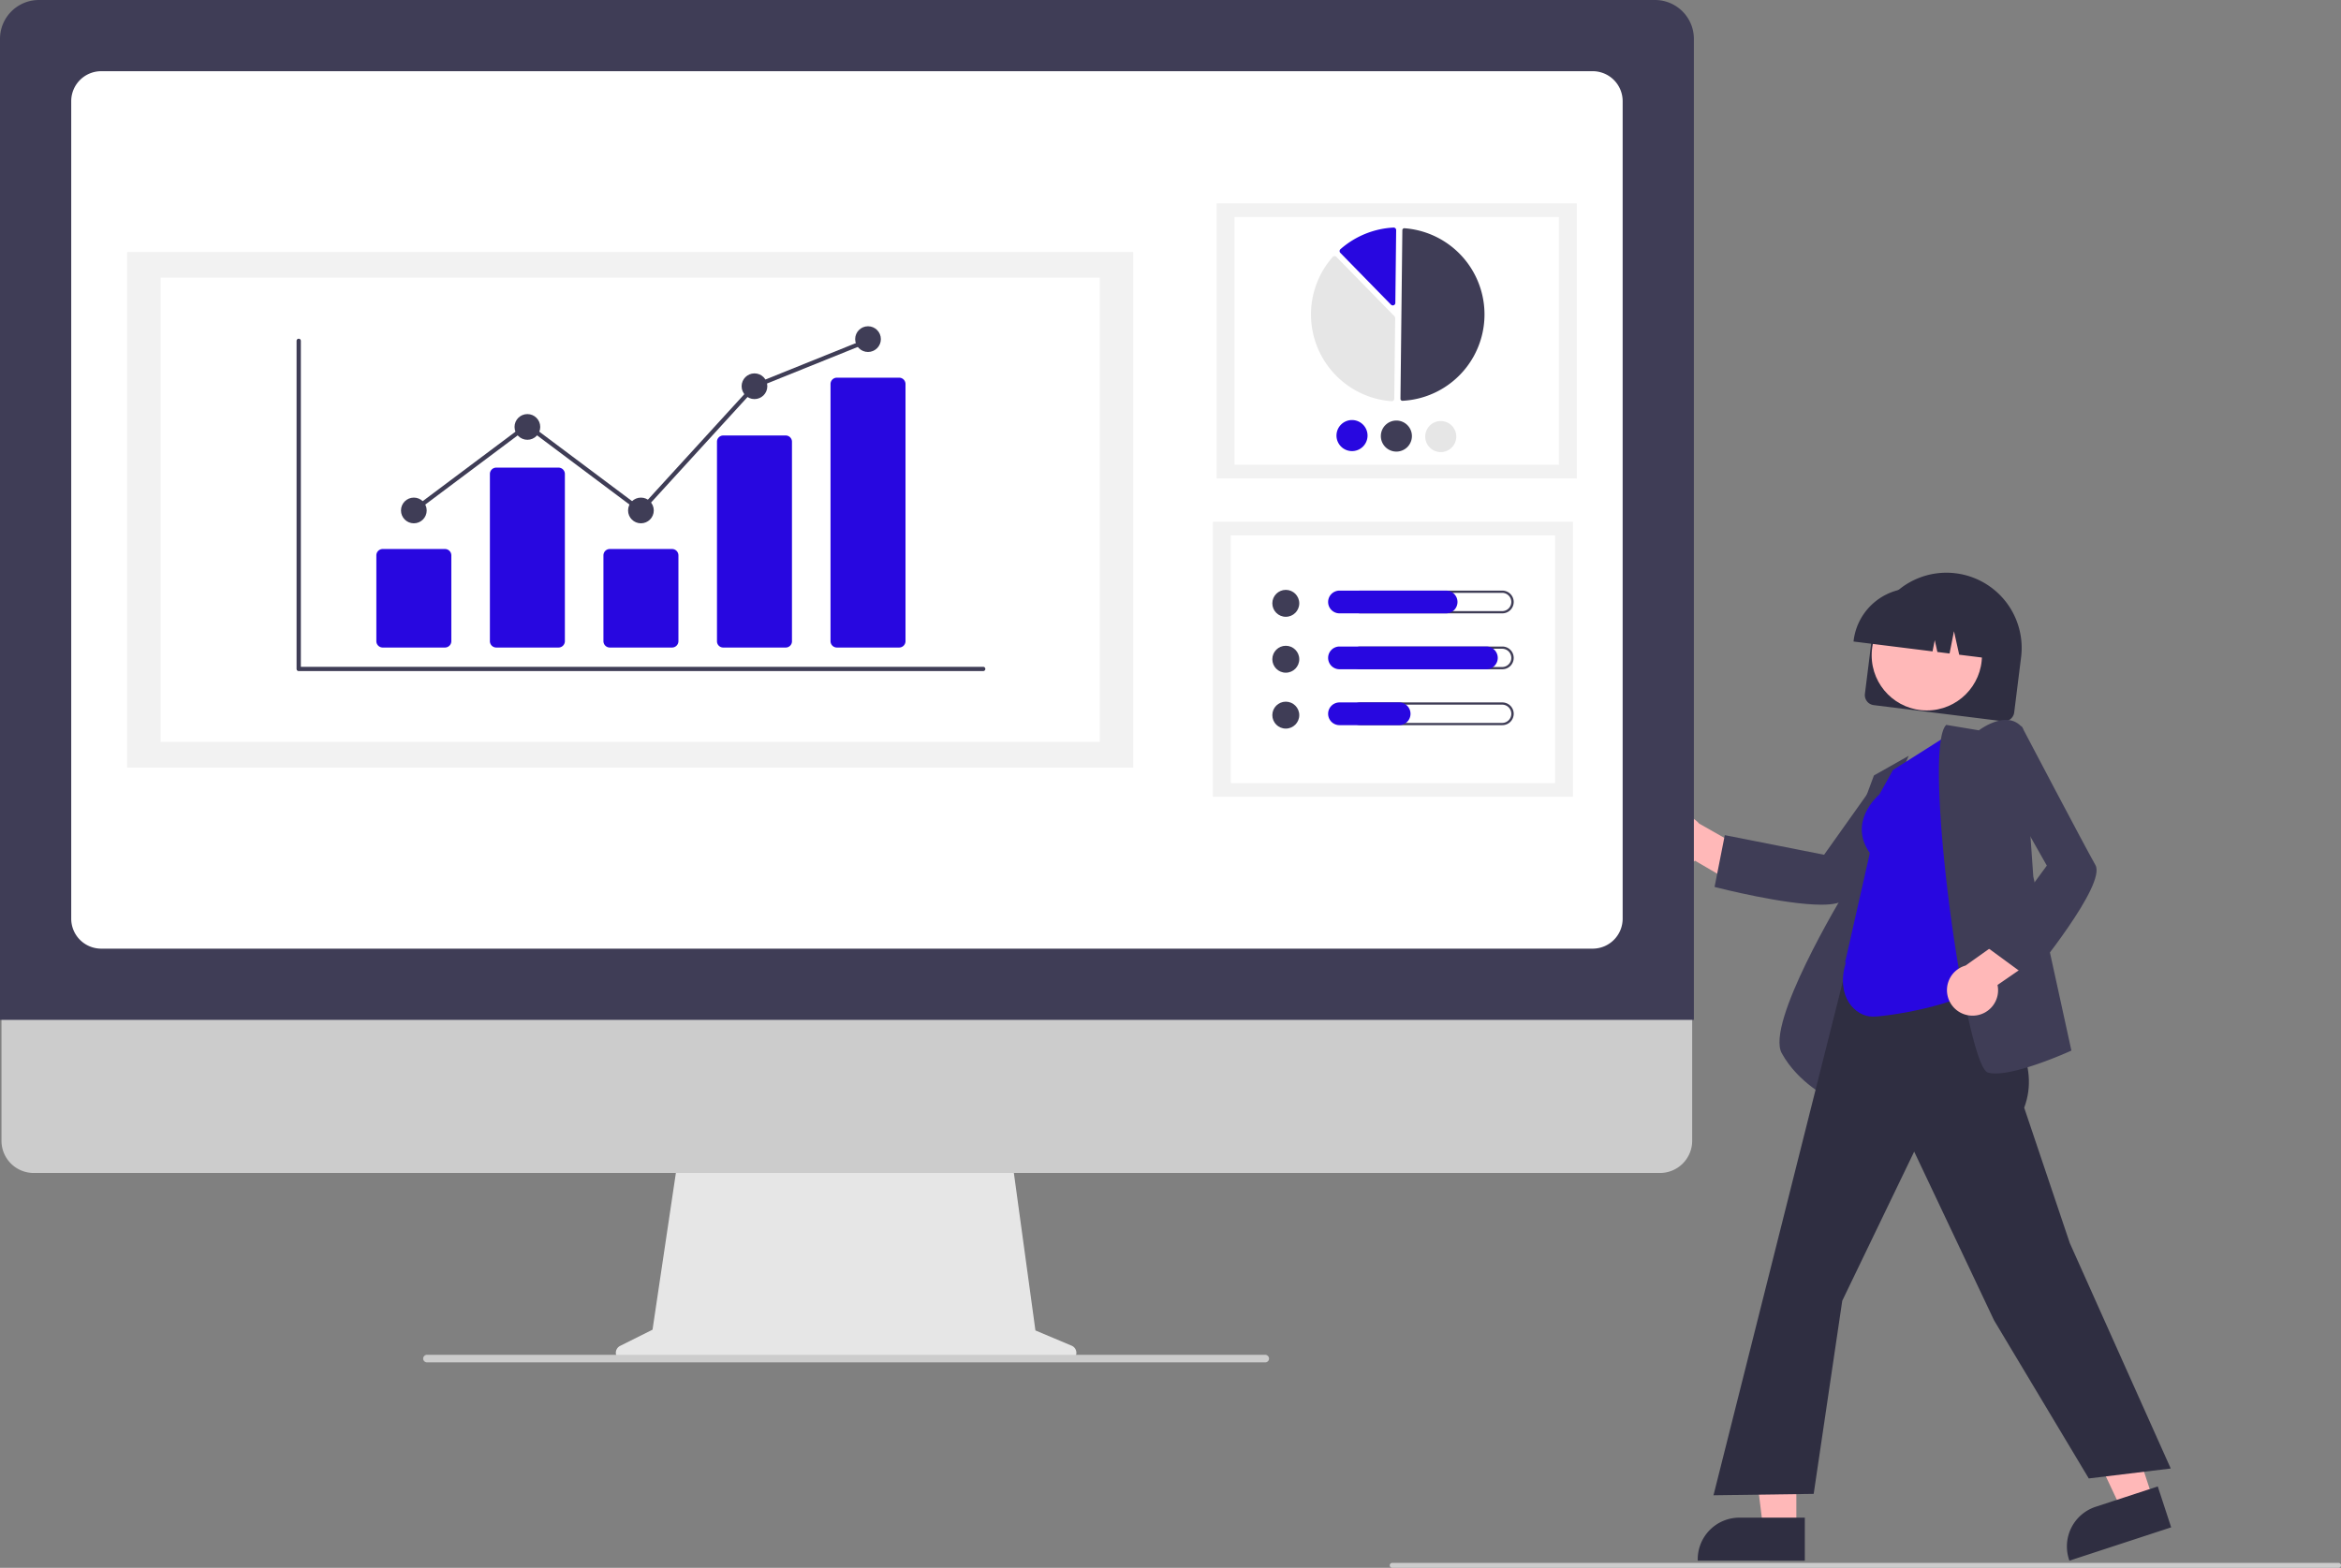
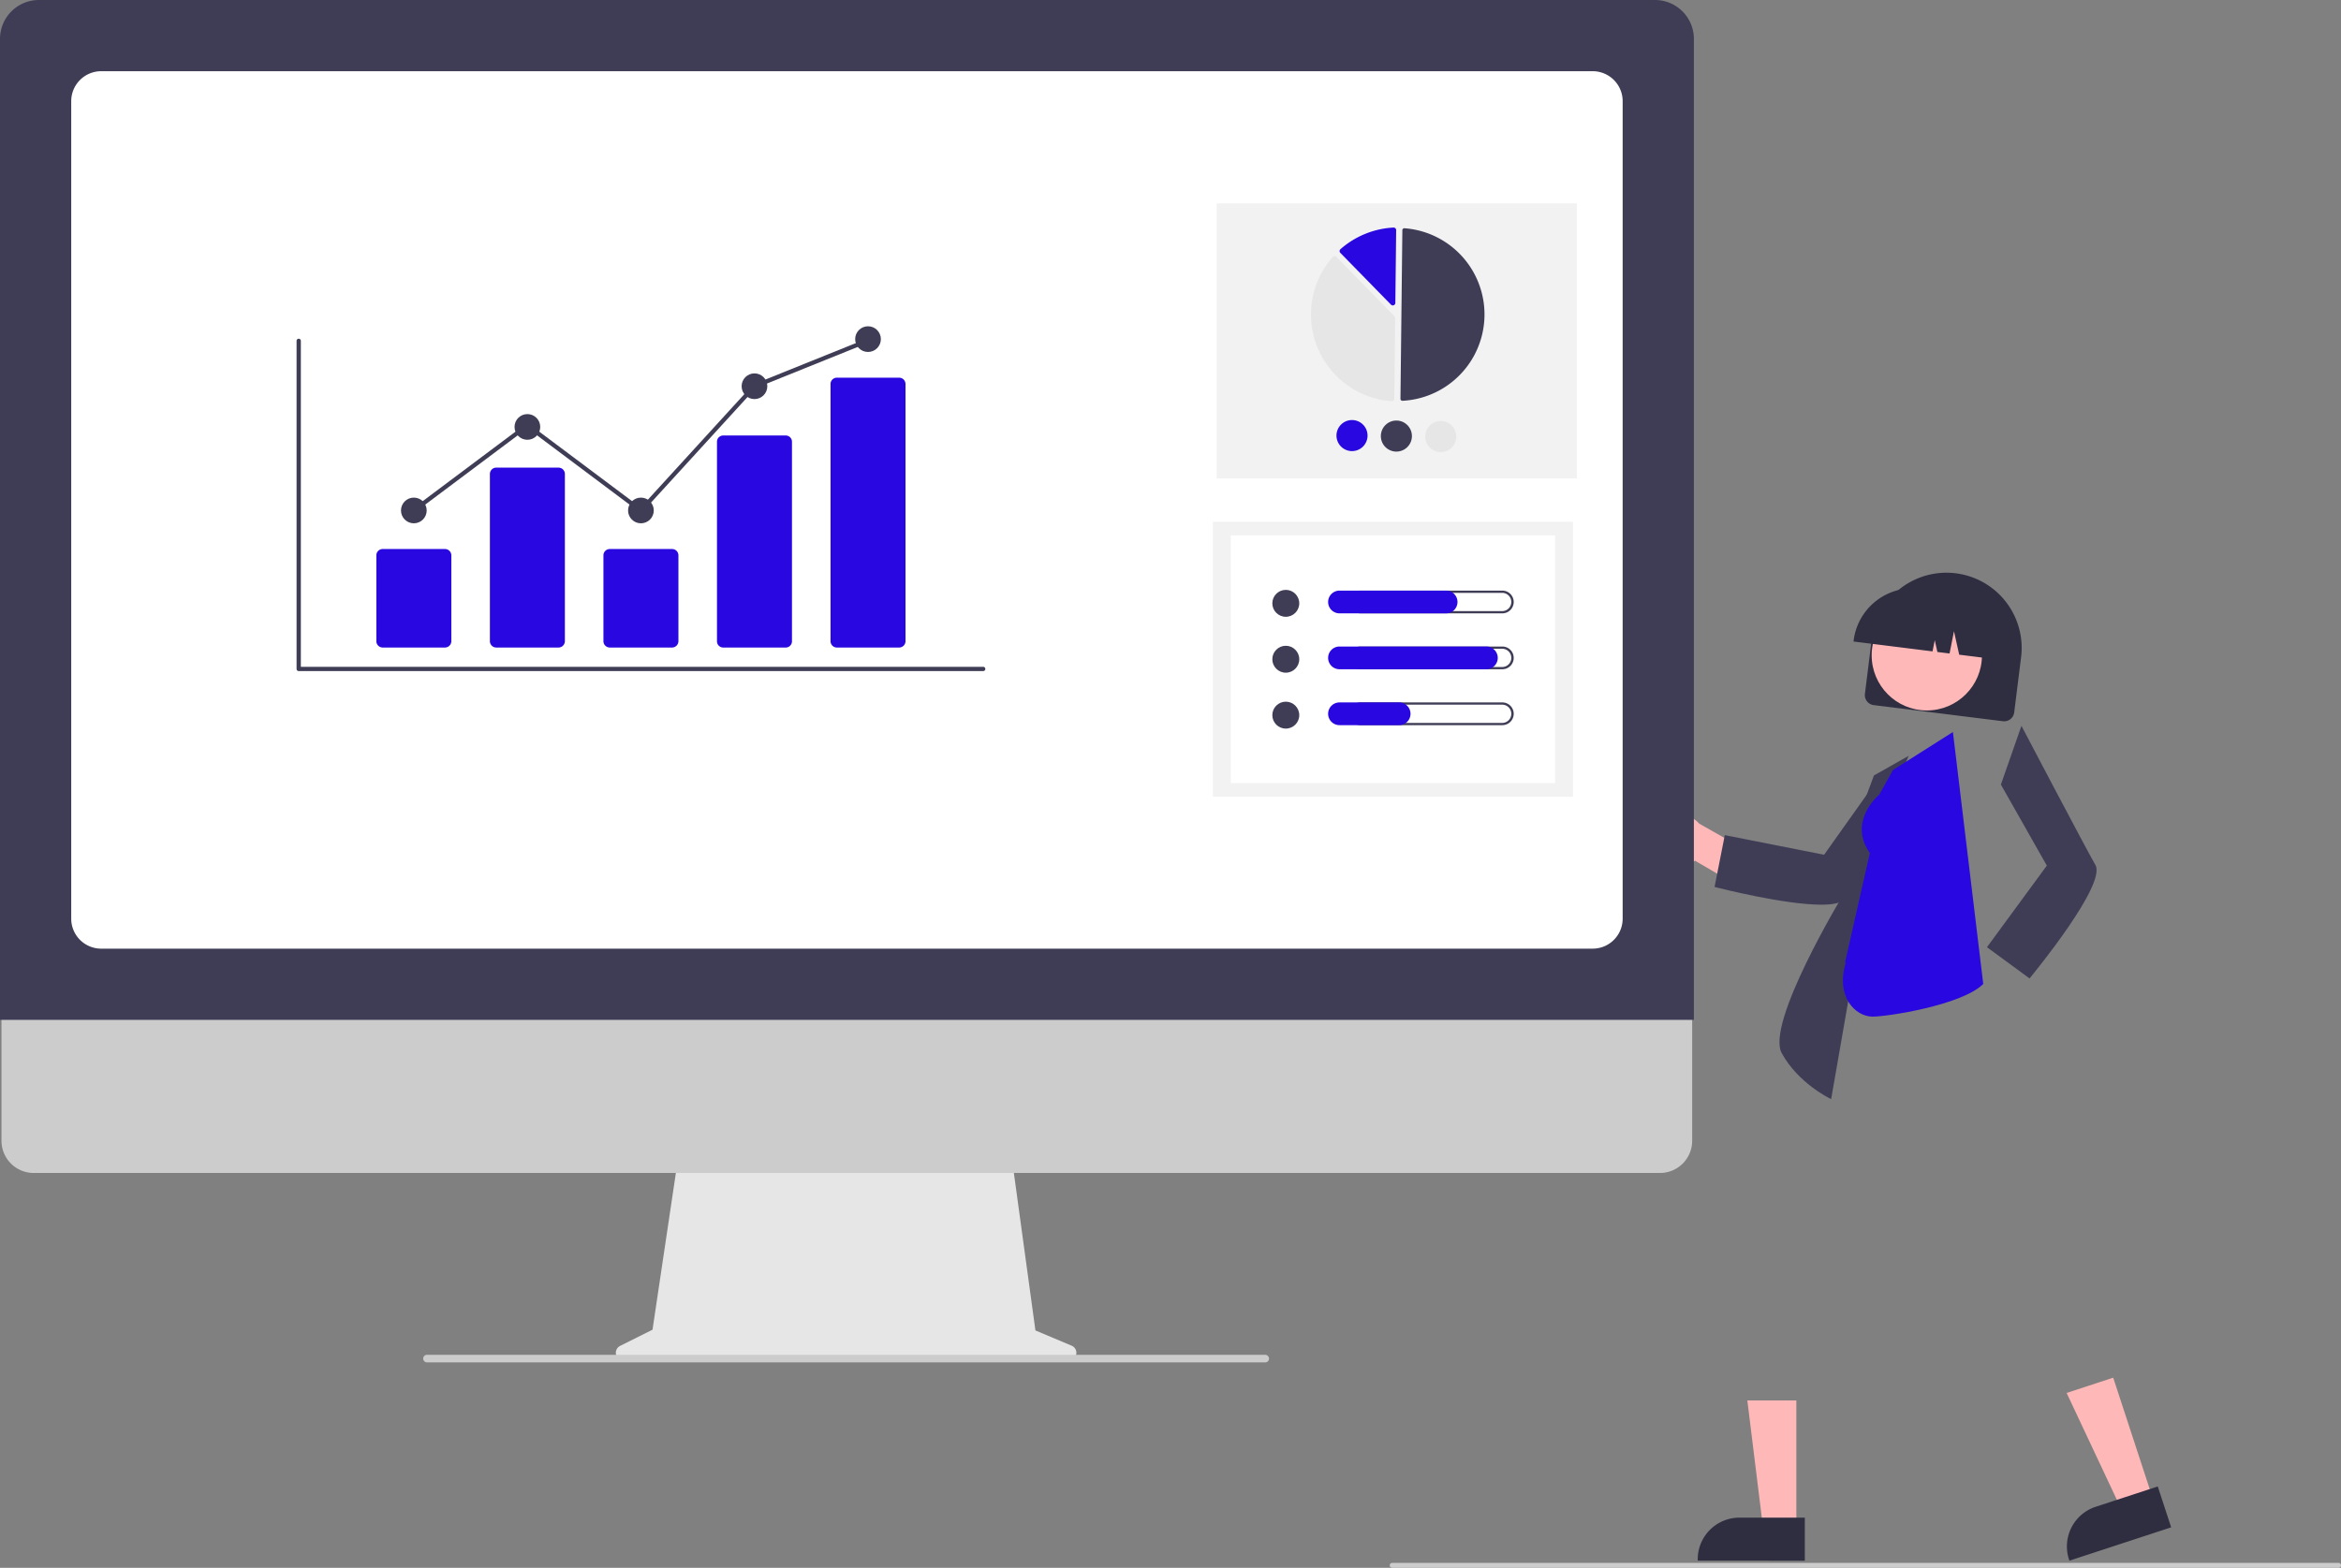
<svg xmlns="http://www.w3.org/2000/svg" role="img" viewBox="0 0 942.547 631.439" height="631.439" width="942.547">
  <rect x="0" y="0" width="942.547" height="631.439" fill="#808080" stroke="none" />
  <path fill="#2f2e41" transform="translate(-128.726 -134.28)" d="M879.59,413.72l2.798-22.427a30.285,30.285,0,0,1,60.103,7.498l-2.798,22.427a4.073,4.073,0,0,1-4.54,3.533l-52.03-6.491A4.073,4.073,0,0,1,879.59,413.72Z" />
  <circle fill="#ffb8b8" r="22.204" cy="263.927" cx="775.786" />
  <path fill="#2f2e41" transform="translate(-128.726 -134.28)" d="M875.055,392.201a23.984,23.984,0,0,1,26.738-20.806l4.486.56a23.983,23.983,0,0,1,20.806,26.738l-.056.449-9.479-1.183-2.104-9.456L913.67,397.474l-4.899-.611-1.061-4.771-.896,4.527-31.815-3.969Z" />
  <path fill="#ffb8b8" transform="translate(-128.726 -134.28)" d="M795.916,477.411a10.228,10.228,0,0,0,15.284,3.515L831.367,492.74l10.168-10.504-28.714-16.283a10.283,10.283,0,0,0-16.905,11.459Z" />
  <path fill="#3f3d56" transform="translate(-128.726 -134.28)" d="M862.013,498.639c-14.875,0-41.052-6.659-42.501-7.031l-.458-.117,4.12-20.859,39.982,7.897,21.721-30.587,24.937-2.535-.696.916c-.324.427-32.47,42.743-37.472,49.842C870.382,497.956,866.776,498.639,862.013,498.639Z" />
  <path fill="#3f3d56" transform="translate(-128.726 -134.28)" d="M866.001,576.928l-.595-.284c-.127-.061-12.765-6.208-19.311-18.209-6.515-11.944,23.983-62.612,26.117-66.128l.031-16.091L883.213,446.595l13.992-7.908L885.192,466.716Z" />
  <polygon fill="#ffb8b8" points="723.257 615.591 709.885 615.59 703.523 564.011 723.259 564.012 723.257 615.591" />
  <path fill="#2f2e41" transform="translate(-128.726 -134.28)" d="M855.393,762.833l-43.118-.002v-.545A16.784,16.784,0,0,1,829.058,745.504h.001l26.335.001Z" />
  <polygon fill="#ffb8b8" points="866.891 603.872 854.184 608.035 832.077 561.002 850.832 554.857 866.891 603.872" />
  <path fill="#2f2e41" transform="translate(-128.726 -134.28)" d="M1002.895,749.408,961.92,762.833l-.17-.518a16.784,16.784,0,0,1,10.722-21.174l.001-0,25.026-8.199Z" />
-   <path fill="#2f2e41" transform="translate(-128.726 -134.28)" d="M969.726,729.72l-38.12-63.641L899.426,598.086l-28.958,60.061-11.504,77.788-40.343.561.159-.631L880.517,490.553l48.352,7.224-2.201,31.916,1.311,1.864c10.923,15.517,22.216,31.56,15.739,48.854l18.362,54.522,40.646,90.786Z" />
  <path fill="#2807e0" transform="translate(-128.726 -134.28)" d="M882.726,543.72c-7.006,0-15-8-10.853-21.658l-.269-.194,9.961-44.008c-8.693-12.432,2.768-22.691,3.842-23.608l5.471-9.847,24.138-15.308L927.229,530.57l-.181.173C918.228,539.182,888.604,543.72,882.726,543.72Z" />
-   <path fill="#3f3d56" transform="translate(-128.726 -134.28)" d="M932.159,566.617a11.881,11.881,0,0,1-2.851-.302c-.939-.235-2.458-1.431-4.807-9.077-9.336-30.397-20.359-121.86-12.351-130.811l.183-.205,13.149,2.191c1.093-.807,6.829-4.811,12.121-4.114a8.033,8.033,0,0,1,5.497,3.249l.091.119,4.189,59.594,15.346,70.131-.368.167C961.466,557.966,942.303,566.617,932.159,566.617Z" />
-   <path fill="#ffb8b8" transform="translate(-128.726 -134.28)" d="M923.317,543.324a10.228,10.228,0,0,0,9.662-12.353l19.249-13.258-5.204-13.662-26.92,19.104a10.283,10.283,0,0,0,3.212,20.169Z" />
  <path fill="#3f3d56" transform="translate(-128.726 -134.28)" d="M945.876,528.337l-17.146-12.573,24.101-32.864L934.336,450.261l8.275-23.661.535,1.019c.249.475,24.948,47.527,29.257,55.067,4.483,7.844-24.97,43.761-26.226,45.285Z" />
  <path fill="#e6e6e6" transform="translate(-128.726 -134.28)" d="M560.206,676.255l-14.592-6.144-10.01-73.151H402.299L391.449,669.812l-13.055,6.527a3.1,3.1,0,0,0,1.387,5.873H559.003A3.1,3.1,0,0,0,560.206,676.255Z" />
  <path fill="#ccc" transform="translate(-128.726 -134.28)" d="M797.098,606.692H142.268a12.973,12.973,0,0,1-12.944-12.973V501.379h680.718v92.34A12.974,12.974,0,0,1,797.098,606.692Z" />
  <path fill="#3f3d56" transform="translate(-128.726 -134.28)" d="M810.726,545.021h-682V149.92A15.657,15.657,0,0,1,144.366,134.28H795.087a15.657,15.657,0,0,1,15.64,15.639Z" />
  <path fill="#fff" transform="translate(-128.726 -134.28)" d="M769.993,516.344H169.46a12.07,12.07,0,0,1-12.057-12.057v-329.274a12.071,12.071,0,0,1,12.057-12.057H769.993a12.071,12.071,0,0,1,12.057,12.057v329.274A12.07,12.07,0,0,1,769.993,516.344Z" />
  <path fill="#ccc" transform="translate(-128.726 -134.28)" d="M638.146,682.975l-337.448,0a1.567,1.567,0,0,1-1.539-1.134,1.529,1.529,0,0,1,1.477-1.919l337.385,0a1.615,1.615,0,0,1,1.616,1.194A1.528,1.528,0,0,1,638.146,682.975Z" />
  <rect fill="#f2f2f2" height="110.773" width="144.996" y="81.909" x="489.86" />
-   <rect fill="#fff" height="99.765" width="130.586" y="87.414" x="497.065" />
  <path fill="#3f3d56" transform="translate(-128.726 -134.28)" d="M693.377,295.695q.026 0.0.052-.001a34.817,34.817,0,0,0,.779-69.489.794.794,0,0,0-.601.208.786.786,0,0,0-.257.576l-.761,67.902a.797.797,0,0,0,.788.804Z" />
  <path fill="#e6e6e6" transform="translate(-128.726 -134.28)" d="M666.072,237.433a1.025,1.025,0,0,1,.72.307l23.376,23.906a1.014,1.014,0,0,1,.291.725l-.364,32.491a1.011,1.011,0,0,1-.33.74,1.026,1.026,0,0,1-.771.268,35.044,35.044,0,0,1-23.7-58.091,1.026,1.026,0,0,1,.741-.347Q666.053,237.433,666.072,237.433Z" />
  <path fill="#2807e0" transform="translate(-128.726 -134.28)" d="M689.842,225.927a1.029,1.029,0,0,1,.699.286,1.011,1.011,0,0,1,.314.748l-.329,29.316a1.021,1.021,0,0,1-1.75.702L668.378,236.118a1.023,1.023,0,0,1,.055-1.482,35.118,35.118,0,0,1,21.346-8.708C689.8,225.927,689.821,225.927,689.842,225.927Z" />
  <path fill="#2807e0" transform="translate(-128.726 -134.28)" d="M679.334,309.775a6.253,6.253,0,1,1-6.183-6.323A6.261,6.261,0,0,1,679.334,309.775Z" />
  <path fill="#3f3d56" transform="translate(-128.726 -134.28)" d="M697.199,309.976a6.253,6.253,0,1,1-6.183-6.323A6.261,6.261,0,0,1,697.199,309.976Z" />
  <path fill="#e6e6e6" transform="translate(-128.726 -134.28)" d="M715.065,310.176a6.253,6.253,0,1,1-6.183-6.323A6.261,6.261,0,0,1,715.065,310.176Z" />
  <rect fill="#f2f2f2" height="110.773" width="144.996" y="210.116" x="488.333" />
  <rect fill="#fff" height="99.765" width="130.586" y="215.621" x="495.538" />
  <circle fill="#3f3d56" r="5.422" cy="242.988" cx="517.695" />
  <path fill="#3f3d56" transform="translate(-128.726 -134.28)" d="M733.539,373.049a3.677,3.677,0,1,1,0,7.354H676.513a3.677,3.677,0,1,1,0-7.354h57.026m0-.901H676.513a4.578,4.578,0,1,0,0,9.155h57.026a4.578,4.578,0,1,0,0-9.155Z" />
  <path fill="#2807e0" transform="translate(-128.726 -134.28)" d="M711.038,381.304h-42.928a4.578,4.578,0,1,1,0-9.155h42.928a4.578,4.578,0,0,1,0,9.155Z" />
  <circle fill="#3f3d56" r="5.422" cy="265.503" cx="517.695" />
  <path fill="#3f3d56" transform="translate(-128.726 -134.28)" d="M733.539,395.564a3.677,3.677,0,1,1,0,7.354H676.513a3.677,3.677,0,1,1,0-7.354h57.026m0-.901H676.513a4.578,4.578,0,1,0,0,9.155h57.026a4.578,4.578,0,1,0,0-9.155Z" />
  <path fill="#2807e0" transform="translate(-128.726 -134.28)" d="M727.248,403.819h-59.139a4.578,4.578,0,1,1,0-9.155h59.139a4.578,4.578,0,0,1,0,9.155Z" />
  <circle fill="#3f3d56" r="5.422" cy="288.018" cx="517.695" />
  <path fill="#3f3d56" transform="translate(-128.726 -134.28)" d="M733.539,418.079a3.677,3.677,0,1,1,0,7.354H676.513a3.677,3.677,0,1,1,0-7.354h57.026m0-.901H676.513a4.578,4.578,0,1,0,0,9.155h57.026a4.578,4.578,0,1,0,0-9.155Z" />
  <path fill="#2807e0" transform="translate(-128.726 -134.28)" d="M692.125,426.334H668.109a4.578,4.578,0,1,1,0-9.155H692.125a4.578,4.578,0,0,1,0,9.155Z" />
-   <rect fill="#f2f2f2" height="207.61" width="405.093" y="101.508" x="51.188" />
  <rect fill="#fff" height="186.978" width="378.087" y="111.824" x="64.692" />
  <path fill="#3f3d56" transform="translate(-128.726 -134.28)" d="M524.614,404.557H248.996a.863.863,0,0,1-.863-.863V271.591a.863.863,0,1,1,1.725,0V402.832H524.614a.863.863,0,0,1,0,1.725Z" />
  <path fill="#2807e0" transform="translate(-128.726 -134.28)" d="M307.884,395.069H282.815a2.563,2.563,0,0,1-2.561-2.56V357.952a2.563,2.563,0,0,1,2.561-2.56h25.069a2.563,2.563,0,0,1,2.561,2.56v34.557A2.563,2.563,0,0,1,307.884,395.069Z" />
  <path fill="#2807e0" transform="translate(-128.726 -134.28)" d="M353.599,395.069H328.531a2.563,2.563,0,0,1-2.561-2.56V325.174a2.563,2.563,0,0,1,2.561-2.56h25.069a2.563,2.563,0,0,1,2.561,2.56v67.334A2.563,2.563,0,0,1,353.599,395.069Z" />
  <path fill="#2807e0" transform="translate(-128.726 -134.28)" d="M399.315,395.069H374.246a2.563,2.563,0,0,1-2.561-2.56V357.952a2.563,2.563,0,0,1,2.561-2.56h25.069a2.563,2.563,0,0,1,2.561,2.56v34.557A2.563,2.563,0,0,1,399.315,395.069Z" />
  <path fill="#2807e0" transform="translate(-128.726 -134.28)" d="M445.031,395.069H419.962a2.507,2.507,0,0,1-2.561-2.444V312.12a2.507,2.507,0,0,1,2.561-2.444h25.069a2.507,2.507,0,0,1,2.561,2.444v80.505A2.507,2.507,0,0,1,445.031,395.069Z" />
  <path fill="#2807e0" transform="translate(-128.726 -134.28)" d="M490.746,395.069H465.678a2.563,2.563,0,0,1-2.561-2.56V288.947a2.563,2.563,0,0,1,2.561-2.56H490.746a2.563,2.563,0,0,1,2.561,2.56V392.509A2.563,2.563,0,0,1,490.746,395.069Z" />
  <circle fill="#3f3d56" r="5.175" cy="205.585" cx="166.623" />
  <circle fill="#3f3d56" r="5.175" cy="171.945" cx="212.339" />
  <circle fill="#3f3d56" r="5.175" cy="205.585" cx="258.054" />
  <circle fill="#3f3d56" r="5.175" cy="155.556" cx="303.77" />
  <circle fill="#3f3d56" r="5.175" cy="136.58" cx="349.486" />
  <polygon fill="#3f3d56" points="258.163 206.744 212.339 172.421 167.14 206.275 166.106 204.895 212.339 170.265 257.945 204.425 303.266 154.83 303.447 154.756 349.163 136.337 349.808 137.937 304.274 156.283 258.163 206.744" />
  <path fill="#ccc" transform="translate(-128.726 -134.28)" d="M1070.274,765.72h-381a1,1,0,0,1,0-2h381a1,1,0,0,1,0,2Z" />
</svg>